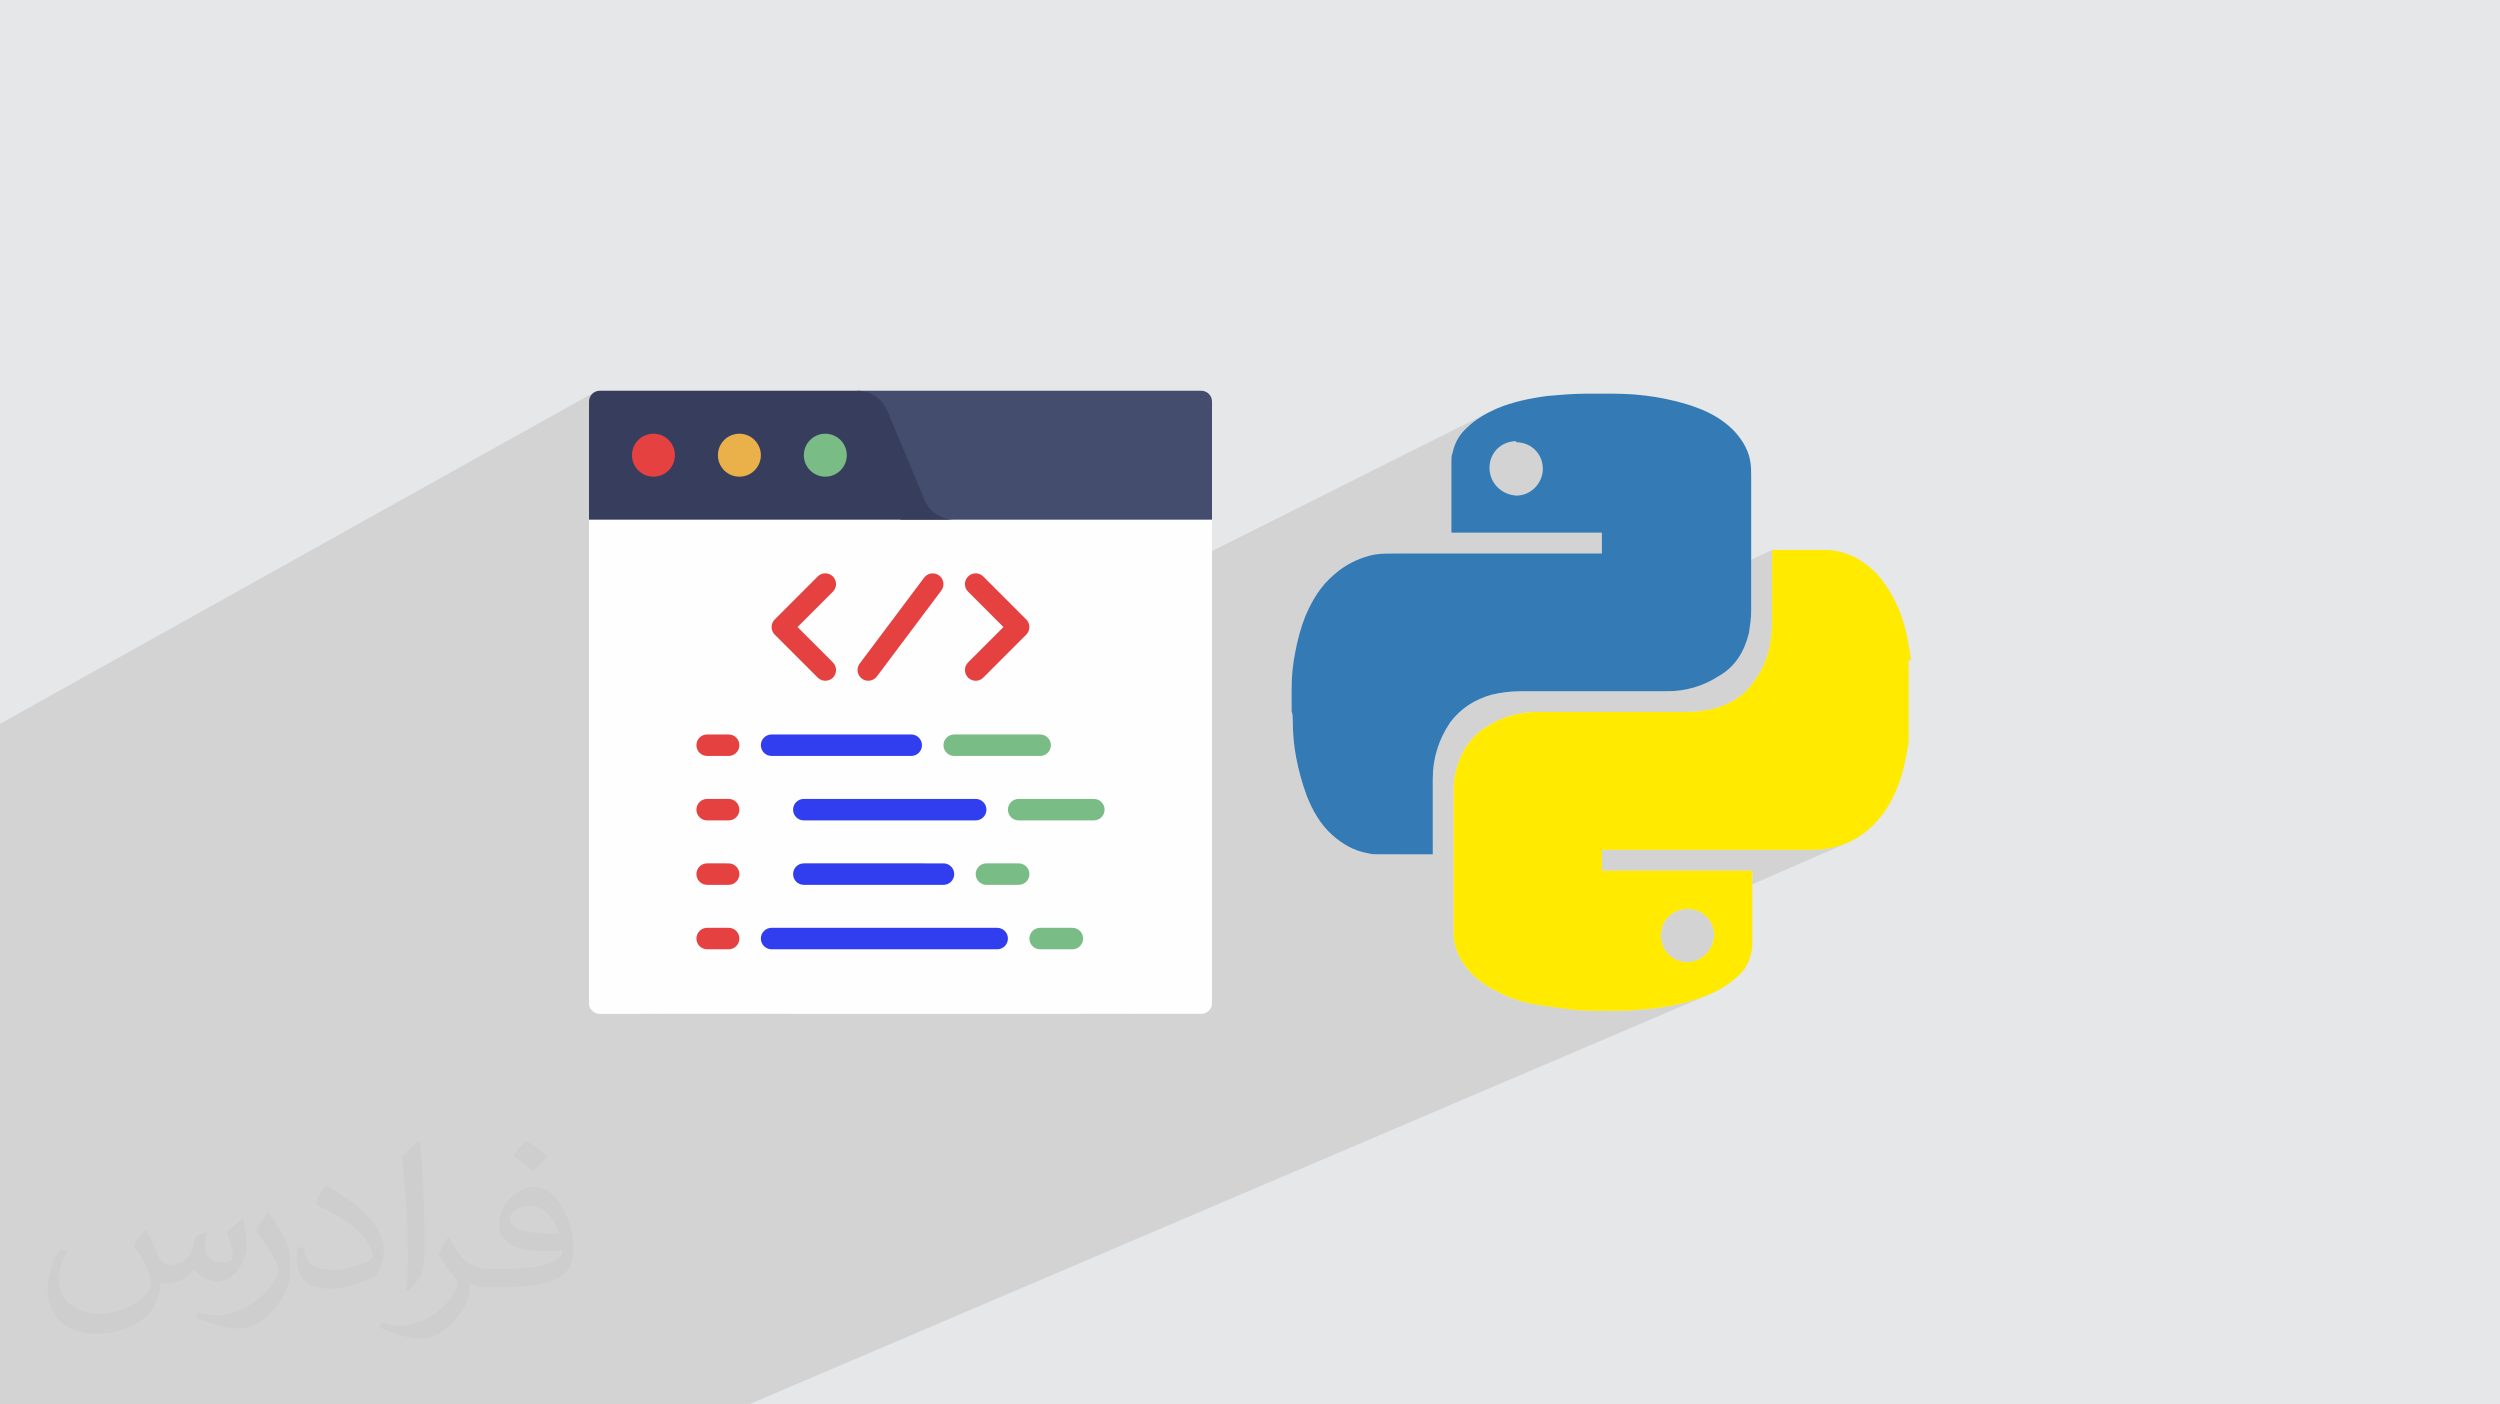
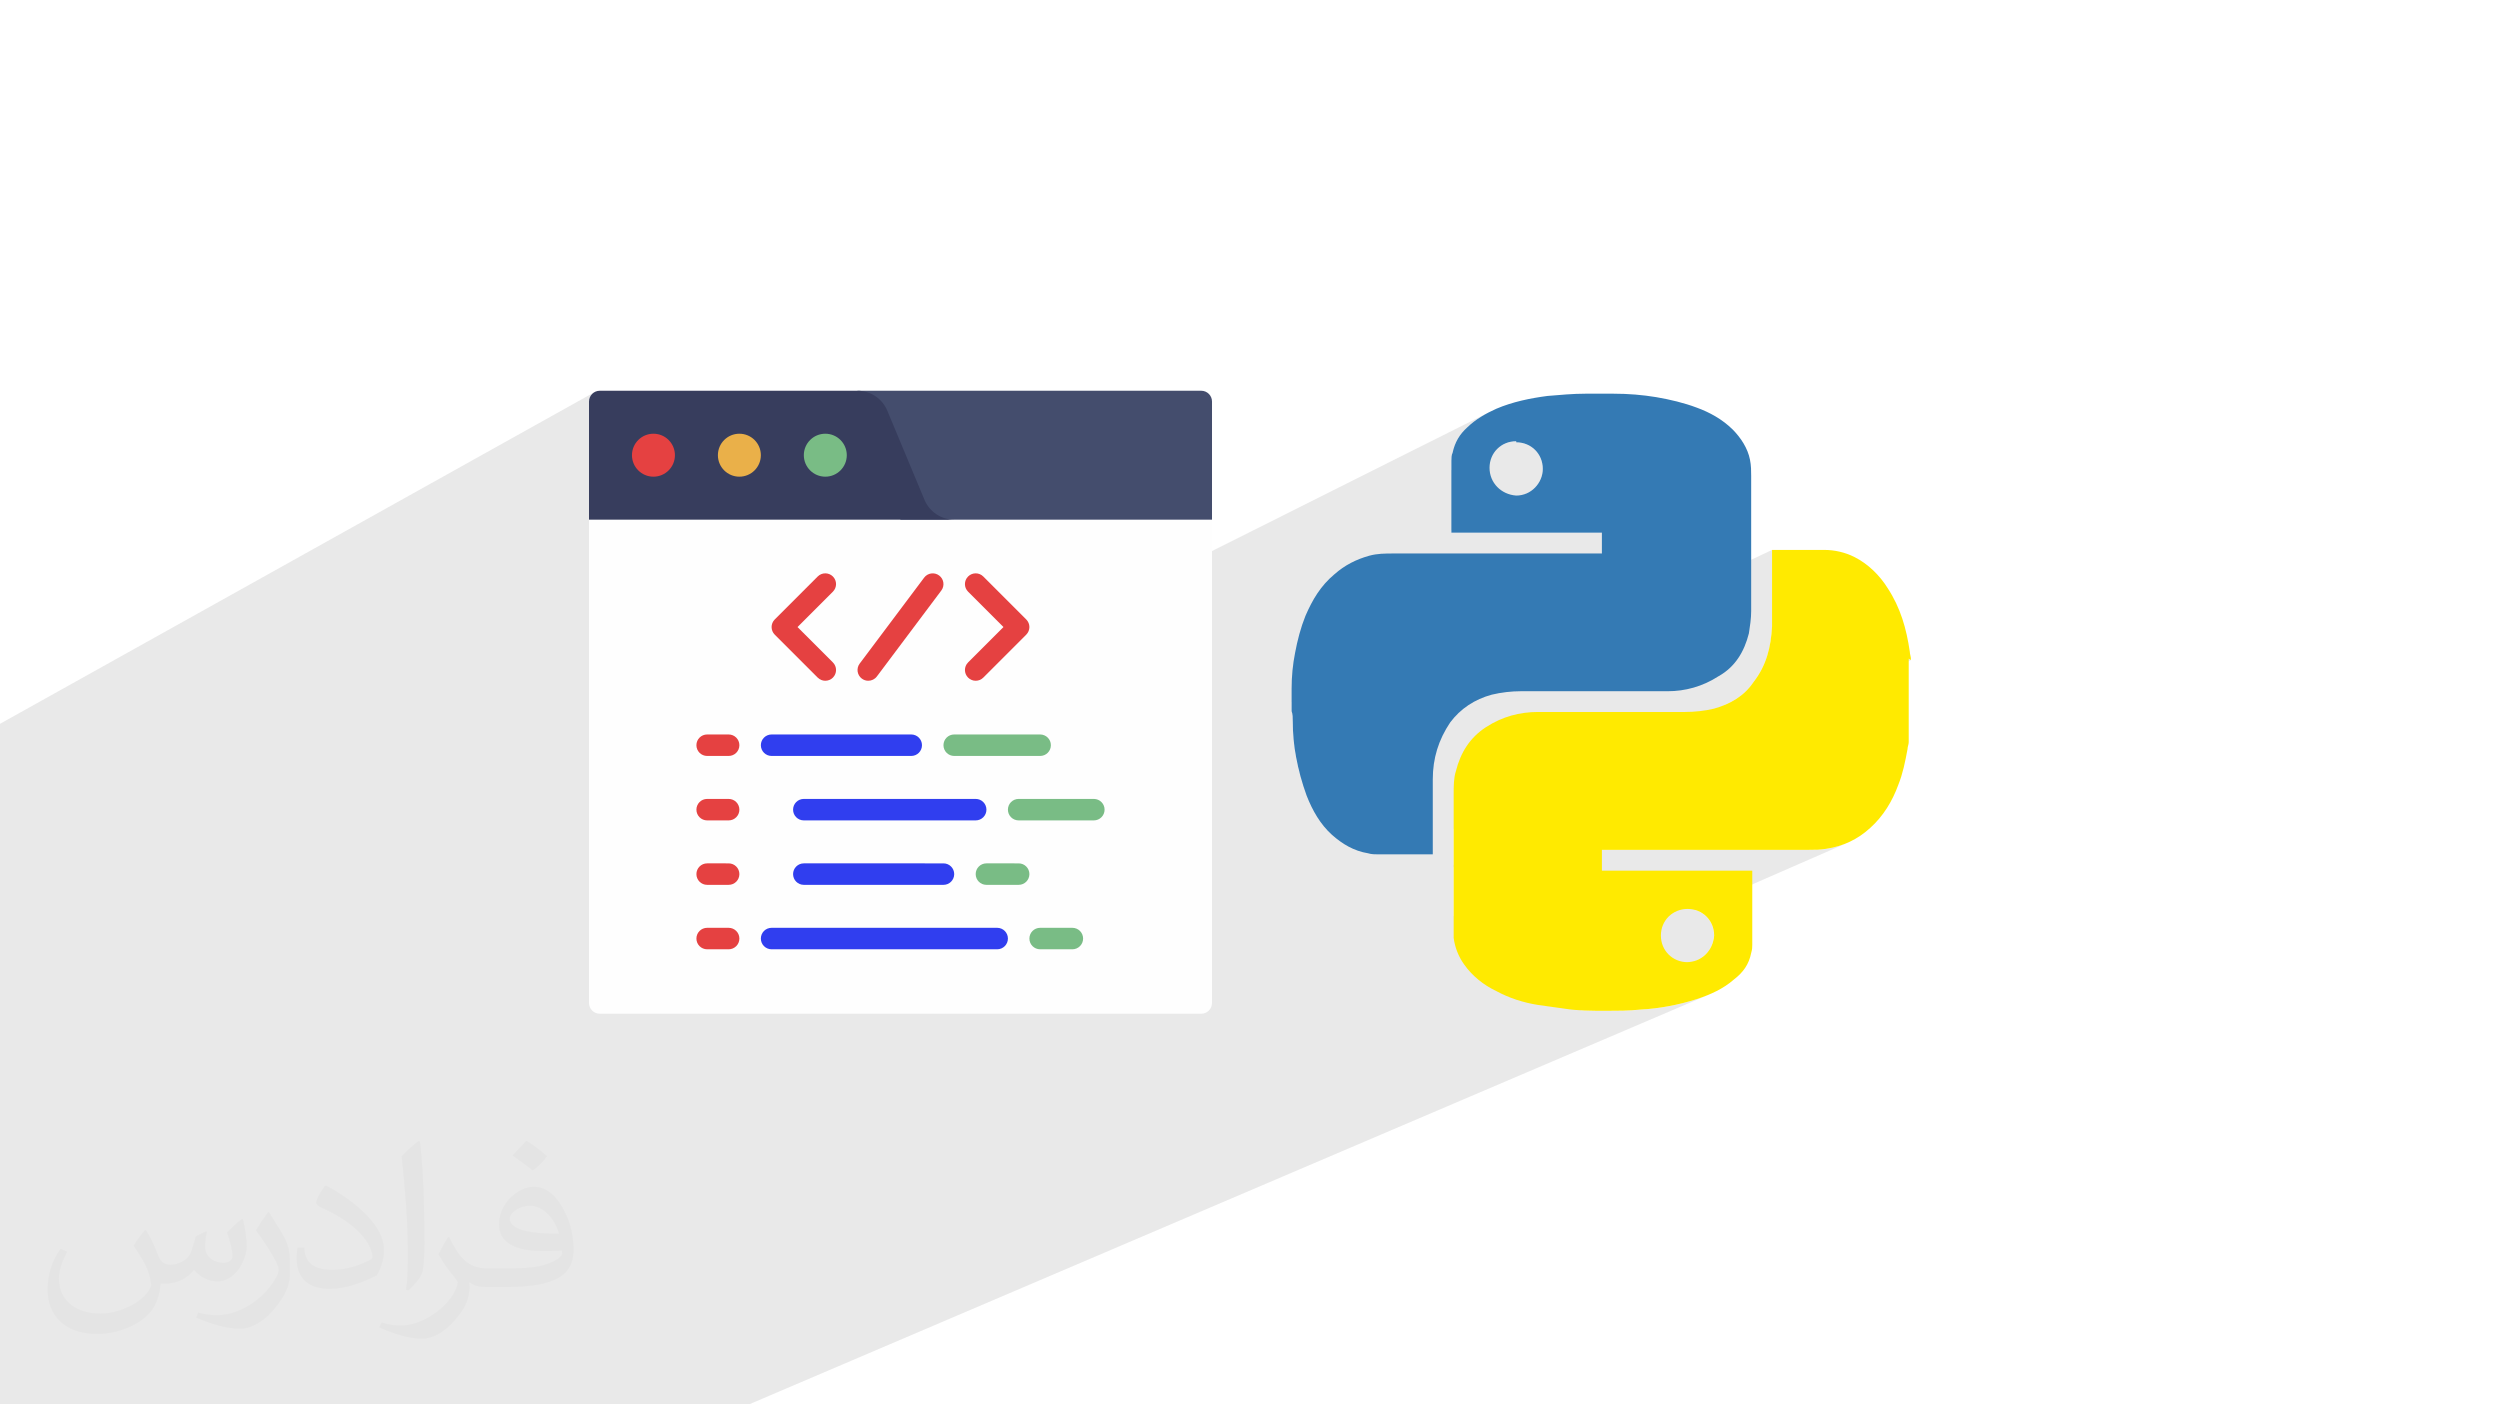
<svg xmlns="http://www.w3.org/2000/svg" xml:space="preserve" width="94.192mm" height="52.917mm" version="1.0" style="shape-rendering:geometricPrecision; text-rendering:geometricPrecision; image-rendering:optimizeQuality; fill-rule:evenodd; clip-rule:evenodd" viewBox="0 0 9404.92 5283.66">
  <defs>
    <style type="text/css">
   
    .fil3 {fill:#FEFEFE;fill-rule:nonzero}
    .fil9 {fill:#303EEF;fill-rule:nonzero}
    .fil10 {fill:#347AB4;fill-rule:nonzero}
    .fil5 {fill:#373D5D;fill-rule:nonzero}
    .fil4 {fill:#444D6D;fill-rule:nonzero}
    .fil8 {fill:#79BC85;fill-rule:nonzero}
    .fil6 {fill:#E54141;fill-rule:nonzero}
    .fil7 {fill:#EAB049;fill-rule:nonzero}
    .fil11 {fill:#FFEA00;fill-rule:nonzero}
    .fil2 {fill:#373435;fill-opacity:0.031}
    .fil1 {fill:#2B2A29;fill-opacity:0.102}
    .fil0 {fill:#E6E7E8}
   
  </style>
  </defs>
  <g id="Layer_x0020_1">
-     <polygon class="fil0" points="-0,0 9404.92,0 9404.92,5283.66 -0,5283.66 " />
    <polygon class="fil1" points="731.57,5283.66 667.38,5283.66 664.05,5283.66 626.36,5283.66 522.61,5283.66 487.5,5283.66 458.23,5283.66 378.55,5283.66 346.58,5283.66 334.42,5283.66 129.63,5283.66 122.78,5283.66 23.66,5283.66 -0,5283.66 -0,5282.23 -0,5250.39 -0,5245.95 -0,5217.87 -0,5210.59 -0,5155.94 -0,5035.46 -0,5003.44 -0,4999.9 -0,4972.26 -0,4936.69 -0,4929.03 -0,4907.44 -0,4901.29 -0,4845.68 -0,4818.98 -0,4716.07 -0,4678.21 -0,4671 -0,4670.76 -0,4628.02 -0,4618.8 -0,4617.54 -0,4494.38 -0,4491.01 -0,4480.97 -0,4458.18 -0,4451.01 -0,4427.64 -0,4370.22 -0,4357.22 -0,3157.48 -0,3157.46 -0,2744.8 -0,2722.98 2233.67,1476.9 2227.68,1481.85 2222.73,1487.84 2218.99,1494.7 2216.63,1502.27 2215.81,1510.38 2215.81,1954.86 2215.81,1954.88 2215.81,3247.13 5600.38,1551.51 5586.05,1559.25 5572.02,1567.54 5558.36,1576.4 5545.17,1585.91 5532.55,1596.08 5520.6,1606.98 5509.91,1617.23 5500.35,1627.86 5491.91,1638.91 5484.5,1650.48 5478.11,1662.64 5472.67,1675.45 5468.17,1689 5464.55,1703.35 5463.07,1706.76 5461.95,1710.46 5461.16,1714.38 5460.62,1718.41 5460.3,1722.42 5460.13,1726.34 5460.07,1730.03 5460.06,1733.41 5460.06,1734.9 5460.06,1736.08 5460.06,1737.04 5460.06,1737.87 5460.06,1738.67 5460.06,1739.56 5460.06,1740.6 5460.06,1741.94 5460.06,1757.54 5460.06,1769.05 5664.29,1667.62 5683.34,1661.91 5703.99,1659.94 5703.99,1663.97 5724.5,1665.95 5743.44,1671.64 5760.44,1680.7 5775.15,1692.76 5787.21,1707.47 5796.26,1724.47 5801.97,1743.4 5803.94,1763.92 5801.97,1783.3 5796.27,1801.74 5787.22,1818.75 5775.16,1833.8 5760.45,1846.4 5743.44,1856.03 5460.06,1994.91 5460.06,1995.2 5460.06,1996.55 5460.06,1997.62 5460.06,1998.5 5460.06,1999.31 5460.06,2000.15 5460.06,2001.1 5460.06,2002.27 5460.06,2003.77 5478,2003.77 5495.91,2003.77 5513.79,2003.77 5531.67,2003.77 5549.51,2003.77 5567.33,2003.77 5585.14,2003.77 5602.93,2003.77 5620.7,2003.77 5638.45,2003.77 5656.19,2003.77 5673.91,2003.77 5691.61,2003.77 5709.31,2003.77 5726.99,2003.77 5744.65,2003.77 5762.31,2003.77 5779.95,2003.77 5797.58,2003.77 5815.21,2003.77 5832.82,2003.77 5850.43,2003.77 5868.03,2003.77 5885.62,2003.77 5903.2,2003.77 5920.79,2003.77 5938.36,2003.77 5955.93,2003.77 5973.51,2003.77 5991.07,2003.77 6008.64,2003.77 6026.21,2003.77 6026.21,2013.51 6026.21,2023.27 6026.21,2033.03 6026.21,2042.81 6026.21,2052.61 6026.21,2062.44 6026.21,2072.29 6026.21,2082.19 4859,2641.96 4859,2649.14 4859,2658.89 4859,2668.64 4859,2674.83 4860.33,2679.21 4861.44,2684.09 4862.24,2688.98 4862.77,2693.88 4863.09,2698.8 4863.26,2703.77 4863.32,2708.75 4863.33,2713.77 4863.38,2721.98 4863.52,2730.28 4863.76,2738.64 4864.09,2747.09 4864.53,2755.58 4865.05,2764.12 4865.68,2772.67 4866.41,2781.24 4867.24,2789.82 4868.17,2798.37 4869.2,2806.9 4870.34,2815.39 4871.56,2823.82 4872.91,2832.2 4874.36,2840.5 4875.91,2848.7 4877.64,2857.68 4879.46,2866.66 4881.38,2875.64 4883.4,2884.6 4885.51,2893.57 4887.72,2902.54 4888.76,2906.57 6666.42,2068.78 6666.42,2070.27 6666.42,2071.43 6666.42,2072.39 6666.42,2073.25 6666.42,2074.11 6666.42,2075.07 6666.42,2076.25 6666.42,2077.73 6666.42,2094.86 6666.42,2112.09 6666.42,2129.42 6666.42,2146.83 6666.42,2164.3 6666.42,2181.83 6666.42,2199.39 6666.42,2216.96 6666.42,2234.56 6666.42,2252.13 6666.42,2269.68 6666.42,2287.2 6666.42,2304.65 6666.42,2322.04 6666.42,2339.35 6666.42,2356.55 6665.5,2371.07 6664.25,2385.4 6662.62,2399.52 6660.62,2413.45 6658.19,2427.18 6655.32,2440.71 6651.99,2454.05 6648.17,2467.19 6643.83,2480.15 6638.96,2492.91 6633.52,2505.48 6627.49,2517.85 6620.84,2530.03 6613.55,2542.02 6605.6,2553.82 6596.96,2565.44 6590.21,2575.01 6583.06,2584.09 6575.55,2592.68 6567.67,2600.79 6559.42,2608.44 6550.84,2615.65 6541.93,2622.41 6532.69,2628.75 6523.14,2634.69 6513.3,2640.22 6503.16,2645.38 6492.76,2650.16 5468.7,3118.27 5468.7,3128.33 5468.7,3144.02 5468.7,3159.72 5468.7,3175.42 5468.7,3191.13 5468.7,3206.85 5468.7,3222.56 5468.7,3238.28 5468.7,3253.72 7180.53,2478.01 7180.62,2478.01 7189.11,2482.96 5468.7,3262.14 5468.7,3269.7 5468.7,3285.42 5468.7,3301.12 5468.7,3316.83 5468.7,3332.52 5468.7,3348.21 5468.7,3363.9 5468.7,3379.56 5468.7,3395.22 5468.7,3410.87 5468.7,3426.5 5468.7,3442.12 5468.7,3446.57 6026.29,3197.05 6026.46,3197.05 6026.92,3197.05 6027.55,3197.05 6028.29,3197.05 6029.02,3197.05 6029.66,3197.05 6030.12,3197.05 6030.29,3197.05 6054.42,3197.05 6078.58,3197.05 6102.75,3197.05 6126.93,3197.05 6151.14,3197.05 6175.36,3197.05 6199.59,3197.05 6223.84,3197.05 6248.09,3197.05 6272.35,3197.05 6296.62,3197.05 6320.9,3197.05 6345.18,3197.05 6369.47,3197.05 6393.75,3197.05 6418.04,3197.05 6442.34,3197.05 6466.62,3197.05 6490.91,3197.05 6515.2,3197.05 6539.47,3197.05 6563.74,3197.05 6588.01,3197.05 6612.26,3197.05 6636.5,3197.05 6660.74,3197.05 6684.95,3197.05 6709.15,3197.05 6733.35,3197.05 6757.52,3197.05 6781.67,3197.05 6805.81,3197.05 6814.02,3197.04 6822.21,3196.99 6830.37,3196.84 6838.53,3196.55 6846.68,3196.07 6854.85,3195.35 6863.04,3194.35 6871.26,3193.03 6882.63,3191.14 6893.89,3188.85 6905.04,3186.17 6916.06,3183.07 6926.94,3179.59 6937.7,3175.68 6948.3,3171.38 6373.1,3422.55 6388.04,3427.04 6405.03,3436.1 6419.75,3448.16 6431.81,3462.86 6440.87,3479.86 6446.57,3498.8 6448.55,3519.32 6445.24,3539.98 6438.54,3559.02 6428.76,3576.1 6416.18,3590.86 6401.12,3602.96 6383.9,3612.03 5946.06,3800.81 5951.52,3801.12 5961.47,3801.56 5971.49,3801.91 5981.56,3802.18 5991.71,3802.37 6001.93,3802.5 6012.25,3802.57 6022.65,3802.61 6033.17,3802.63 6043.78,3802.63 6051.23,3802.63 6058.76,3802.62 6066.38,3802.6 6074.06,3802.56 6081.81,3802.49 6089.63,3802.39 6097.5,3802.25 6105.42,3802.07 6113.38,3801.83 6121.37,3801.53 6129.4,3801.18 6137.45,3800.75 6145.51,3800.23 6153.57,3799.63 6161.65,3798.94 6169.72,3798.15 6183.62,3797.28 6197.41,3796.19 6211.09,3794.88 6224.69,3793.36 6238.19,3791.62 6251.62,3789.67 6264.98,3787.51 6278.27,3785.14 6291.5,3782.55 6304.68,3779.76 6317.81,3776.76 6330.91,3773.56 6343.98,3770.15 6357.03,3766.54 6370.06,3762.72 6383.09,3758.71 6392.86,3755.38 6402.52,3751.95 6412.05,3748.4 6421.45,3744.7 6430.71,3740.87 2816.79,5283.66 2811.55,5283.66 2702.57,5283.66 2598.54,5283.66 2506.67,5283.66 2491.1,5283.66 2487.11,5283.66 2435.73,5283.66 2373.7,5283.66 2320.97,5283.66 2111.04,5283.66 2087.25,5283.66 2083.13,5283.66 2072.95,5283.66 2063.84,5283.66 2038.56,5283.66 1760.23,5283.66 1525.14,5283.66 1446.98,5283.66 1367.07,5283.66 1363.61,5283.66 1254.8,5283.66 1247.04,5283.66 1005.25,5283.66 989.16,5283.66 989.09,5283.66 844.95,5283.66 837.55,5283.66 " />
    <g id="_1776391254096">
      <path class="fil0" d="M3872.5 3813.68l687.01 -314.75 0 34.95 -612.13 279.81 -74.88 0zm1308.91 -599.68l208.68 -95.62 0 35.83 -130.81 59.79 -74.05 0 -3.82 0zm287.3 -131.63l881.97 -404.09c32,-0.75 66.58,-4.77 97.9,-12.42 15.36,-4.37 30.12,-9.56 44.18,-15.7l-1024.06 468.11 0 -35.91z" />
-       <path class="fil0" d="M2269.99 3813.67l2289.51 -1103.18 0 75.11 -2143.67 1028.07 -145.84 0zm2589.45 -1247.7l1004.01 -483.78 158.28 0c0,0 4.47,0 4.47,0l-1167.2 559.77 0 -41.59c0,-4.03 0,-4.03 0,-8.96 0,-8.62 0.16,-17.09 0.44,-25.45z" />
      <path class="fil0" d="M2215.81 3592.86l2343.7 -1147.98 0 265.61 -2289.51 1103.18 -13.78 0c-22.22,0 -40.41,-18.18 -40.41,-40.41l0 -180.4zm2723.87 -1334.2l360.28 -176.47 563.5 0 -1004.01 483.78c1.32,-38.15 5.58,-73.83 12.53,-109.49 8.97,-47.96 21.53,-95.94 39.03,-139.42 8.88,-20.46 18.2,-39.91 28.67,-58.39z" />
      <polygon class="fil0" points="2215.81,3633.65 4559.51,2488.76 4559.51,2607.99 2215.81,3744.5 " />
      <path class="fil0" d="M2233.67 1476.9l-5.99 4.94c1.84,-1.83 3.84,-3.48 5.99,-4.94zm-5.99 4.94l-4.94 5.99c1.46,-2.16 3.12,-4.16 4.94,-5.99zm-4.94 5.99l-3.74 6.86c1.03,-2.42 2.29,-4.71 3.74,-6.86zm-3.74 6.86l-2.36 7.57c0.54,-2.63 1.33,-5.16 2.36,-7.57zm-2.36 7.57l-0.83 8.12c0,-2.79 0.29,-5.5 0.83,-8.12z" />
      <polygon class="fil0" points="2318.41,3813.67 4559.51,2735.5 4559.51,2744.38 2335.62,3813.67 " />
      <path class="fil0" d="M2335.62 3813.67l2223.88 -1069.29 0 77.33 -2073.06 991.96 -150.82 0zm2523.38 -1213.29l0 1.22 0 1.22 0 1.23 0 1.22 0 1.22 0 1.22 0 1.23 0 1.22 0 1.22 0 1.22 0 1.22 0 1.22 0 1.22 0 1.23 0 1.22 0 1.22 0 1.22 0 1.22 0 1.22 0 1.22 0 1.22 0 1.22 0 1.23 0 1.22 0 1.22 0 1.22 0 1.22 0 1.22 0 1.22 0 1.22 0 1.22 0 1.22 0 1.22 0 1.22 0 1.22 0 1.22 0 1.22 0 1.22 0 1.22 0 1.22 0 1.23 0 1.22 0 1.22 0 1.22 0 1.22 0 1.22 0 1.22 0 1.22 0 1.22 0 1.22 0 1.22 0 1.22 0 1.22 0 1.22 0 1.22 0 1.22 0 1.22 0 1.22 0 1.23 0 1.22 0 1.22 0 0.04 -0.15 -0.44 0 4.01 0 0.05 0.15 -0.01 0 -1.22 0 -1.22 0 -1.18" />
      <path class="fil0" d="M2215.81 3744.5l2343.7 -1136.51 0 127.51 -2241.1 1078.17 -62.2 0c-22.22,0 -40.41,-18.18 -40.41,-40.41l0 -28.76z" />
      <path class="fil0" d="M2215.81 3585.1l2343.7 -1148.57 0 8.35 -2343.7 1147.98 0 -7.76zm2730.82 -1338.28l335.94 -164.63 17.39 0 -360.28 176.47c2.27,-3.99 4.57,-7.94 6.95,-11.84z" />
      <path class="fil0" d="M2215.81 3380.41l2343.7 -1164.07 0 11.64 -2343.7 1163.25 0 -10.82zm3244.26 -1611.36l191.61 -95.17c-11.51,6.78 -21.42,15.8 -29.2,26.51l-162.41 80.61 0 -11.95z" />
      <path class="fil0" d="M2215.81 3528.88l2343.7 -1152.83 0 60.21 -2343.7 1148.59 0 -55.97zm2848.14 -1400.97l52.61 -25.87c11.14,-4.3 22.55,-8.06 34.22,-11.32 30.48,-8.53 60.52,-8.53 91.46,-8.53l39.74 0 -335.1 164.22c19.31,-31.66 42.59,-60.35 73.49,-86.21 13.96,-12.35 28.48,-23.04 43.58,-32.29zm396.12 -194.84l184.37 -90.69c16.49,12.46 36.95,20.36 59.56,21.97 14.13,0 27.43,-3 39.45,-8.32l-283.38 138.88 0 -61.84z" />
      <path class="fil0" d="M3520.38 3813.68l1039.13 -481.28 0 166.53 -687.01 314.75 -352.12 0zm1478.35 -684.71l391.36 -181.27 0 170.68 -208.68 95.62c-11.43,-0.04 -23.42,-0.41 -34.73,-4.02 -52.9,-8.5 -96.4,-34.48 -135.83,-69.45 -4.16,-3.73 -8.2,-7.59 -12.11,-11.55zm476.23 -220.58l496.55 -229.98 368.13 0c3.63,0 7.32,-0.04 11.03,-0.13l-881.97 404.09 0 -94.68c0,-27.14 -0.01,-55 6.26,-79.3zm665.2 -308.09l434.58 -201.29c-18.66,61.97 -52.35,112.65 -108.85,144.38 -60.95,39.45 -126.4,56.9 -191.86,56.9l-133.88 0z" />
      <path class="fil0" d="M2215.81 3773.26l0.83 8.12c-0.55,-2.63 -0.83,-5.34 -0.83,-8.12zm0.83 8.12l2.36 7.57c-1.03,-2.42 -1.82,-4.94 -2.36,-7.57zm2.36 7.57l3.74 6.87c-1.46,-2.15 -2.72,-4.45 -3.74,-6.87zm3.74 6.87l4.94 5.98c-1.83,-1.84 -3.48,-3.83 -4.94,-5.98zm4.94 5.98l5.99 4.94c-2.16,-1.46 -4.15,-3.12 -5.99,-4.94zm5.99 4.94l6.86 3.74c-2.42,-1.03 -4.71,-2.29 -6.86,-3.74zm6.86 3.74l7.57 2.36c-2.63,-0.54 -5.15,-1.33 -7.57,-2.36zm7.57 2.36l8.12 0.83c-2.78,0 -5.49,-0.29 -8.12,-0.83z" />
      <path class="fil0" d="M2215.81 3394.86l2343.7 -1162.98 0 144.16 -2343.7 1152.83 0 -134.02zm3244.26 -1609.84l158.39 -78.6c-9.47,15.33 -14.87,33.6 -14.87,53.48 0,34.08 15.82,63.55 40.85,82.49l-184.37 90.69 0 -148.06zm-343.51 317.02l-52.61 25.87c16.82,-10.3 34.36,-18.83 52.61,-25.87z" />
      <polygon class="fil0" points="2215.81,3348.15 4559.51,2181.64 4559.51,2189.94 2215.81,3355.88 " />
      <path class="fil0" d="M2215.81 3322.97l2343.7 -1168.42 0 27.09 -2343.7 1166.51 0 -25.18zm3248.74 -1619.62l-1.48 3.4c0.43,-1.2 0.92,-2.34 1.48,-3.4zm-1.48 3.4l-1.12 3.7c0.31,-1.28 0.69,-2.52 1.12,-3.7zm-1.12 3.7l-0.79 3.92c0.22,-1.33 0.47,-2.65 0.79,-3.92zm-0.79 3.92l-0.54 4.02c0.14,-1.35 0.32,-2.7 0.54,-4.02zm-0.54 4.02l-0.32 4.01c0.08,-1.33 0.18,-2.67 0.32,-4.01z" />
      <path class="fil0" d="M2215.81 3261.14l2343.7 -1173.1 0 66.51 -2343.7 1168.42 0 -61.83zm3304.8 -1654.17l-10.69 10.25c3.37,-3.47 6.94,-6.89 10.69,-10.25zm-10.69 10.25l-9.56 10.62c3.01,-3.61 6.18,-7.15 9.56,-10.62zm-9.56 10.62l-8.45 11.05c2.65,-3.77 5.45,-7.45 8.45,-11.05zm-8.45 11.05l-7.41 11.57c2.3,-3.95 4.77,-7.81 7.41,-11.57zm-7.41 11.57l-6.39 12.16c1.97,-4.15 4.09,-8.22 6.39,-12.16zm-6.39 12.16l-5.43 12.81c1.66,-4.38 3.46,-8.66 5.43,-12.81zm-5.43 12.81l-4.5 13.55c1.35,-4.64 2.86,-9.17 4.5,-13.55zm-4.5 13.55l-3.62 14.35c1.07,-4.93 2.27,-9.7 3.62,-14.35z" />
      <path class="fil0" d="M2215.81 3247.13l2343.7 -1174.16 0 15.07 -2343.7 1173.1 0 -14.01zm3384.58 -1695.62l-14.33 7.74c4.72,-2.67 9.52,-5.24 14.33,-7.74zm-14.33 7.74l-14.03 8.29c4.62,-2.87 9.3,-5.62 14.03,-8.29zm-14.03 8.29l-13.67 8.87c4.47,-3.06 9.05,-6.01 13.67,-8.87zm-13.67 8.87l-13.18 9.51c4.3,-3.28 8.7,-6.45 13.18,-9.51zm-13.18 9.51l-12.62 10.17c4.1,-3.5 8.32,-6.9 12.62,-10.17zm-12.62 10.17l-11.95 10.89c3.86,-3.76 7.85,-7.39 11.95,-10.89z" />
      <path class="fil0" d="M2215.81 3391.24l2343.7 -1163.25 0 3.89 -2343.7 1162.98 0 -3.62zm3244.26 -1610.23l162.41 -80.61c-1.42,1.96 -2.75,3.95 -4.02,6.02l-158.39 78.6 0 -4.01z" />
      <path class="fil0" d="M2981.07 3813.68l1578.44 -743.5 0 262.22 -1039.13 481.28 -539.31 0zm1909.66 -899.52l1697.14 -799.42 0 184.79c0,26.47 -4.48,56.93 -8.56,82.92 -1.41,5.6 -2.94,11.12 -4.56,16.55l-434.58 201.29 -419.28 0c-34.51,0 -73.94,4.49 -108.89,12.98 -64.55,17.51 -117.45,52.5 -156.45,104.47 -43.93,65.42 -65.46,134.93 -65.46,213.8l0 16.16 -391.36 181.27c-37.03,-37.52 -63.5,-85.31 -83.38,-136.38 -9.52,-26.33 -17.69,-52.39 -24.62,-78.42zm1080.78 -235.75l-496.55 229.98c0.67,-2.6 1.42,-5.15 2.24,-7.66 17.5,-69.44 52.48,-125.97 113.43,-165.4 60.99,-39.47 126.4,-56.92 195.87,-56.92l185.01 0z" />
      <path class="fil0" d="M3057.45 3813.68l1502.06 -705.83 0 36.9 -1426.9 668.93 -75.16 0zm1842.89 -865.99l615.18 -289.07c-22.6,16.34 -42.66,36.06 -59.97,59.13 -2.23,3.32 -4.39,6.65 -6.51,9.99l-538.14 252.27c-3.74,-10.8 -7.27,-21.58 -10.56,-32.32z" />
      <path class="fil0" d="M3047 3813.68l1512.51 -710.97 0 5.14 -1502.06 705.83 -10.45 0zm1851.97 -870.53l657.23 -308.94c-14.34,7.05 -27.91,15.19 -40.67,24.41l-615.18 289.07 -1.38 -4.54z" />
      <path class="fil0" d="M3644.2 3813.68l915.3 -422.31 0 33.81 -843.89 388.5 -71.41 0zm1400.62 -646.23l345.27 -159.3 0 34.65 -313.05 144.12c-11.12,-5.71 -21.85,-12.25 -32.22,-19.47zm423.92 -195.59l636.01 -293.45 76.84 0 -712.89 328.2 0 -18.92c0,-5.26 -0.01,-10.55 0.04,-15.84zm805.3 -371.56l12.27 -0.21c-4.09,0.14 -8.18,0.21 -12.27,0.21zm12.27 -0.21l12.27 -0.62c-4.09,0.28 -8.18,0.48 -12.27,0.62zm12.27 -0.62l12.25 -1.04c-4.08,0.42 -8.17,0.76 -12.25,1.04zm12.25 -1.04l12.23 -1.48c-4.07,0.57 -8.15,1.06 -12.23,1.48zm12.23 -1.48l12.2 -1.91c-4.06,0.71 -8.13,1.35 -12.2,1.91zm12.2 -1.91l12.17 -2.35c-4.05,0.86 -8.11,1.64 -12.17,2.35zm12.17 -2.35l12.13 -2.81c-4.03,1.01 -8.08,1.95 -12.13,2.81zm12.13 -2.81l12.09 -3.26c-4.02,1.16 -8.06,2.25 -12.09,3.26zm12.09 -3.26l12.03 -3.71c-4,1.32 -8.01,2.56 -12.03,3.71zm12.03 -3.71l11.97 -4.19c-3.98,1.48 -7.97,2.88 -11.97,4.19zm11.97 -4.19l11.91 -4.65c-3.96,1.64 -7.93,3.18 -11.91,4.65zm11.91 -4.65l11.83 -5.15c-3.92,1.8 -7.88,3.51 -11.83,5.15z" />
      <path class="fil0" d="M4233.08 3813.69l326.43 -147.93 0 8.16 -308.59 139.77 -17.83 0zm1235.62 -559.92l1711.83 -775.72 0 8.8 -1711.83 775.3 0 -8.38z" />
      <path class="fil0" d="M4233 3813.69l326.51 -147.96 0 0.03 -326.43 147.93 -0.08 0zm1235.7 -559.96l1711.83 -775.72 0 0.04 -1711.83 775.72 0 -0.04z" />
      <path class="fil0" d="M3132.61 3813.68l1426.9 -668.93 0 246.62 -915.3 422.31 -511.6 0zm1778.3 -833.67l538.14 -252.27c-39.54,62.51 -58.95,128.93 -58.95,203.8l0 76.6 -345.27 159.3c-11.72,-8.16 -23.01,-17.19 -33.98,-26.93 -43.47,-39 -73.51,-91.46 -95.5,-147.94 -1.52,-4.19 -3,-8.39 -4.44,-12.57zm1193.84 -301.6l-636.01 293.45c0.21,-24.88 1.45,-49.67 8.46,-71.12 17.5,-69.44 52.48,-125.97 113.43,-165.4 60.99,-39.47 126.4,-56.92 195.87,-56.92l318.25 0z" />
      <path class="fil0" d="M3279.76 3813.68l1279.74 -597.19 0 109.45 -1052.61 487.73 -227.14 0zm1656.89 -773.18l469.09 -218.9c-10.46,34.81 -15.66,71.25 -15.66,109.94l0 9.55 -395.71 183.36c-23.15,-24.5 -42.05,-53.11 -57.72,-83.95zm653.97 -305.17l-11.12 7.59c3.6,-2.6 7.32,-5.12 11.12,-7.59zm-11.12 7.59l-10.53 7.99c3.41,-2.73 6.93,-5.39 10.53,-7.99zm-10.53 7.99l-9.94 8.38c3.22,-2.86 6.53,-5.65 9.94,-8.38zm-9.94 8.38l-9.38 8.76c3.04,-2.98 6.16,-5.9 9.38,-8.76zm-9.38 8.76l-8.81 9.14c2.85,-3.11 5.78,-6.15 8.81,-9.14zm-8.81 9.14l-8.28 9.51c2.67,-3.23 5.43,-6.4 8.28,-9.51zm-8.28 9.51l-7.73 9.87c2.5,-3.34 5.06,-6.64 7.73,-9.87zm-7.73 9.87l-7.22 10.22c2.32,-3.46 4.73,-6.87 7.22,-10.22zm-7.22 10.22l-6.7 10.58c2.15,-3.58 4.38,-7.12 6.7,-10.58zm-6.7 10.58l-6.21 10.92c1.99,-3.69 4.05,-7.34 6.21,-10.92zm-6.21 10.92l-5.72 11.26c1.83,-3.8 3.73,-7.57 5.72,-11.26zm-5.72 11.26l-5.25 11.59c1.68,-3.92 3.42,-7.78 5.25,-11.59zm-5.25 11.59l-4.79 11.92c1.53,-4.02 3.13,-8.01 4.79,-11.92zm-4.79 11.92l-4.34 12.24c1.38,-4.13 2.83,-8.22 4.34,-12.24zm-4.34 12.24l-3.91 12.56c1.23,-4.24 2.55,-8.43 3.91,-12.56zm-3.91 12.56l-3.48 12.87c1.1,-4.34 2.25,-8.63 3.48,-12.87z" />
      <path class="fil0" d="M2964.03 3813.68l1595.47 -751.93 0 8.43 -1578.44 743.5 -17.03 0zm1924.72 -907.1l1699.12 -800.78 0 8.94 -1697.14 799.42 -1.98 -7.58z" />
      <polygon class="fil0" points="2559.33,3813.67 4559.51,2858.81 4559.51,2998.42 2836.63,3813.68 " />
      <path class="fil0" d="M2478.43 3813.67l2081.08 -996.05 0 41.2 -2000.18 954.85 -80.9 0zm2380.43 -1139.33l0.15 0.49 0 3.56 -0.15 0.01 0 -0.05 0 -4.01z" />
      <path class="fil0" d="M3506.9 3813.68l1052.61 -487.73 0 80.82 -882.82 406.91 -169.78 0zm1487.48 -689.23l395.71 -183.36 0 82.83 -331.28 152.7c-16.8,-10.35 -32.69,-22.56 -47.97,-36.11 -5.72,-5.13 -11.19,-10.49 -16.47,-16.07zm482.82 -223.72l-2.81 9.96c0.82,-3.38 1.75,-6.72 2.81,-9.96zm-2.81 9.96l-2.11 10.36c0.6,-3.51 1.3,-6.97 2.11,-10.36zm-2.11 10.36l-1.51 10.69c0.41,-3.61 0.91,-7.18 1.51,-10.69zm-1.51 10.69l-1.02 10.94c0.27,-3.68 0.6,-7.34 1.02,-10.94zm-1.02 10.94l-0.61 11.13c0.15,-3.73 0.35,-7.45 0.61,-11.13zm-0.61 11.13l-0.32 11.25c0.07,-3.76 0.17,-7.52 0.32,-11.25z" />
      <path class="fil0" d="M2215.81 3355.88l2343.7 -1165.93 0 246.59 -2343.7 1148.57 0 -229.22zm3066.76 -1273.69l-335.94 164.63c19.36,-31.82 42.71,-60.65 73.74,-86.62 39,-34.5 82.46,-56.05 130.41,-69.48 30.48,-8.53 60.52,-8.53 91.46,-8.53l40.33 0z" />
      <path class="fil0" d="M2215.81 3538.81l2343.7 -1152.08 0 102.03 -2343.7 1144.89 0 -94.84zm2804.55 -1378.61l-9.59 8.33c3.12,-2.81 6.31,-5.58 9.59,-8.33zm-9.59 8.33l-9.09 8.52c2.96,-2.88 5.97,-5.71 9.09,-8.52zm-9.09 8.52l-8.64 8.71c2.8,-2.94 5.68,-5.83 8.64,-8.71zm-8.64 8.71l-8.19 8.91c2.67,-3.01 5.38,-5.97 8.19,-8.91zm-8.19 8.91l-7.79 9.1c2.53,-3.07 5.13,-6.1 7.79,-9.1zm-7.79 9.1l-7.4 9.3c2.41,-3.14 4.87,-6.23 7.4,-9.3zm-7.4 9.3l-7.04 9.5c2.29,-3.21 4.63,-6.36 7.04,-9.5zm-7.04 9.5l-6.71 9.7c2.19,-3.26 4.42,-6.5 6.71,-9.7zm-6.71 9.7l-6.41 9.89c2.09,-3.33 4.22,-6.62 6.41,-9.89zm-6.41 9.89l-6.13 10.09c2,-3.39 4.04,-6.77 6.13,-10.09zm-6.13 10.09l-5.87 10.29c1.92,-3.46 3.87,-6.9 5.87,-10.29zm-5.87 10.29l-5.65 10.49c1.85,-3.53 3.73,-7.03 5.65,-10.49zm-5.65 10.49l-5.45 10.7c1.78,-3.6 3.6,-7.17 5.45,-10.7zm-5.45 10.7l-5.27 10.9c1.73,-3.67 3.48,-7.31 5.27,-10.9zm-5.27 10.9l-5.13 11.11c1.69,-3.74 3.4,-7.45 5.13,-11.11zm-5.13 11.11l-5 11.32c1.66,-3.81 3.31,-7.59 5,-11.32z" />
      <path class="fil0" d="M2215.81 3527.52l2343.7 -1152.93 0 12.15 -2343.7 1152.08 0 -11.29zm2871.75 -1412.69l2.86 -1.41 -8.21 4.14 5.35 -2.74zm-5.35 2.74l-8.1 4.38c2.69,-1.51 5.38,-2.97 8.1,-4.38zm-8.1 4.38l-7.99 4.65c2.65,-1.59 5.31,-3.15 7.99,-4.65zm-7.99 4.65l-7.89 4.9c2.62,-1.69 5.24,-3.31 7.89,-4.9zm-7.89 4.9l-7.79 5.17c2.59,-1.77 5.17,-3.49 7.79,-5.17zm-7.79 5.17l-7.68 5.45c2.55,-1.87 5.1,-3.68 7.68,-5.45zm-7.68 5.45l-7.57 5.73c2.51,-1.96 5.03,-3.86 7.57,-5.73zm-7.57 5.73l-7.47 6.02c2.48,-2.06 4.96,-4.06 7.47,-6.02zm-7.47 6.02l-7.37 6.32c2.45,-2.16 4.9,-4.26 7.37,-6.32z" />
      <path class="fil0" d="M5636.83 3732.48l633.69 -276.93c-4.17,5.1 -7.84,10.66 -10.93,16.57l-610.38 266.54c-4.15,-1.99 -8.29,-4.06 -12.38,-6.18zm716.25 -313.01l238.91 -104.4 0 11.9 -218.4 95.37c-6.57,-1.61 -13.43,-2.58 -20.51,-2.87zm518.19 -226.45l11.37 -1.89c-3.77,0.7 -7.56,1.33 -11.37,1.89zm11.37 -1.89l11.26 -2.29c-3.73,0.83 -7.49,1.59 -11.26,2.29zm11.26 -2.29l11.14 -2.69c-3.69,0.96 -7.41,1.86 -11.14,2.69zm11.14 -2.69l11.02 -3.1c-3.65,1.1 -7.33,2.14 -11.02,3.1zm11.02 -3.1l10.88 -3.48c-3.6,1.24 -7.23,2.39 -10.88,3.48zm10.88 -3.48l10.75 -3.9c-3.56,1.37 -7.15,2.68 -10.75,3.9zm10.75 -3.9l10.6 -4.3c-3.5,1.5 -7.04,2.94 -10.6,4.3z" />
      <path class="fil0" d="M5611.87 3719.63l980.11 -428.99 0 24.43 -238.91 104.4c-1.49,-0.06 -2.97,-0.1 -4.47,-0.1 -31.93,0 -59.85,13.89 -78.08,36.18l-633.69 276.93 -7.22 -3.82c-5.98,-2.82 -11.9,-5.83 -17.73,-9.03zm1226.65 -523.08l8.16 -0.48c-2.73,0.2 -5.44,0.35 -8.16,0.48zm8.16 -0.48l8.17 -0.72c-2.73,0.29 -5.45,0.52 -8.17,0.72zm8.17 -0.72l8.19 -1c-2.73,0.38 -5.46,0.71 -8.19,1zm8.19 -1l8.22 -1.33c-2.75,0.5 -5.48,0.94 -8.22,1.33z" />
      <path class="fil0" d="M5468.7 3448.34l557.59 -249.5 0 76.64c186.92,0 374.71,0 565.69,0 0,4.02 0,4.02 0,8.96l0 6.2 -980.11 428.99c-40.55,-22.23 -77.09,-53.39 -103.74,-91.39 -21.95,-30.46 -35,-65.45 -39.43,-99.95 0,-13.44 0,-26.46 0,-39.43l0 -40.52z" />
      <polygon class="fil0" points="5468.7,3446.57 6026.29,3197.05 6026.29,3198.84 5468.7,3448.34 " />
      <path class="fil0" d="M6412.05 3748.4l9.4 -3.69c-3.11,1.25 -6.24,2.49 -9.4,3.69z" />
      <path class="fil0" d="M6169.72 3798.15l13.9 -0.87c-4.61,0.32 -9.25,0.62 -13.9,0.87zm13.9 -0.87l13.79 -1.09c-4.58,0.4 -9.18,0.76 -13.79,1.09zm13.79 -1.09l13.68 -1.31c-4.55,0.47 -9.1,0.91 -13.68,1.31zm13.68 -1.31l13.6 -1.53c-4.51,0.54 -9.06,1.06 -13.6,1.53zm13.6 -1.53l13.5 -1.74c-4.49,0.62 -8.99,1.2 -13.5,1.74zm13.5 -1.74l13.43 -1.95c-4.46,0.68 -8.94,1.33 -13.43,1.95zm13.43 -1.95l13.36 -2.17c-4.44,0.76 -8.9,1.48 -13.36,2.17zm13.36 -2.17l13.29 -2.37c-4.42,0.83 -8.85,1.61 -13.29,2.37zm13.29 -2.37l13.23 -2.59c-4.4,0.89 -8.81,1.76 -13.23,2.59zm13.23 -2.59l13.18 -2.8c-4.38,0.97 -8.78,1.9 -13.18,2.8zm13.18 -2.8l13.13 -3c-4.37,1.04 -8.75,2.03 -13.13,3zm13.13 -3l13.1 -3.21c-4.36,1.11 -8.73,2.18 -13.1,3.21zm13.1 -3.21l13.07 -3.4c-4.35,1.17 -8.71,2.31 -13.07,3.4zm13.07 -3.4l13.05 -3.61c-4.34,1.24 -8.7,2.45 -13.05,3.61zm13.05 -3.61l13.03 -3.81c-4.34,1.31 -8.68,2.58 -13.03,3.81zm13.03 -3.81l13.03 -4.01c-4.33,1.37 -8.69,2.71 -13.03,4.01z" />
      <path class="fil0" d="M5830.63 3786.87l448.48 -194.19c17.89,16.88 42.22,27.03 69.48,27.03l-4.47 0c14.23,0 27.63,-2.72 39.77,-7.68l-437.87 188.78c-21.27,-1.23 -42.22,-3.29 -63.16,-6.73l-52.23 -7.22zm585.59 -196.06l-0.05 0.06 -0.07 0.05 0.12 -0.11z" />
      <path class="fil0" d="M5634.73 3731.38l638.6 -279.11c-15.72,17.55 -25.13,40.9 -25.13,67.05 0,29.44 11.76,55.27 30.91,73.36l-448.48 194.19c-14.98,-2.07 -29.48,-4.1 -44.17,-6.25 -54.48,-8.62 -105.16,-24.79 -151.73,-49.24z" />
      <path class="fil0" d="M5624.77 3726.33l680.13 -297.45c-12.12,5.64 -22.82,13.63 -31.57,23.39l-638.6 279.11 -5.12 -2.73 -4.83 -2.33z" />
      <path class="fil0" d="M5508.13 3628.24l5.86 8.05c-2,-2.65 -3.95,-5.33 -5.86,-8.05zm5.86 8.05l6.16 7.83c-2.11,-2.58 -4.15,-5.18 -6.16,-7.83zm6.16 7.83l6.43 7.61c-2.19,-2.5 -4.33,-5.03 -6.43,-7.61zm6.43 7.61l6.7 7.39c-2.28,-2.43 -4.51,-4.89 -6.7,-7.39zm6.7 7.39l6.95 7.16c-2.36,-2.35 -4.67,-4.73 -6.95,-7.16zm6.95 7.16l7.19 6.93c-2.44,-2.28 -4.83,-4.58 -7.19,-6.93zm7.19 6.93l7.42 6.69c-2.51,-2.2 -4.98,-4.42 -7.42,-6.69zm7.42 6.69l7.63 6.45c-2.58,-2.11 -5.12,-4.26 -7.63,-6.45zm7.63 6.45l7.83 6.2c-2.64,-2.03 -5.25,-4.09 -7.83,-6.2zm7.83 6.2l8.02 5.95c-2.7,-1.95 -5.37,-3.92 -8.02,-5.95zm8.02 5.95l8.19 5.69c-2.76,-1.86 -5.48,-3.75 -8.19,-5.69zm8.19 5.69l8.35 5.43c-2.82,-1.77 -5.59,-3.57 -8.35,-5.43zm8.35 5.43l8.51 5.17c-2.87,-1.68 -5.69,-3.4 -8.51,-5.17zm8.51 5.17l8.63 4.9c-2.91,-1.59 -5.77,-3.23 -8.63,-4.9zm8.63 4.9l8.76 4.62c-2.94,-1.5 -5.86,-3.04 -8.76,-4.62zm8.76 4.62l8.87 4.34c-2.97,-1.41 -5.93,-2.86 -8.87,-4.34z" />
      <path class="fil0" d="M5468.7 3528.29l2.07 12.95c-0.83,-4.31 -1.51,-8.64 -2.07,-12.95zm2.07 12.95l2.88 12.94c-1.09,-4.3 -2.05,-8.63 -2.88,-12.94zm2.88 12.94l3.69 12.86c-1.37,-4.26 -2.6,-8.56 -3.69,-12.86zm3.69 12.86l4.47 12.62c-1.63,-4.17 -3.12,-8.39 -4.47,-12.62zm4.56 12.85l5.28 12.43c-1.9,-4.1 -3.65,-8.26 -5.28,-12.43zm5.28 12.43l6.15 12.3c-2.19,-4.04 -4.23,-8.16 -6.15,-12.3zm6.15 12.3l6.98 11.99c-2.47,-3.94 -4.78,-7.94 -6.98,-11.99zm6.98 11.99l7.82 11.62c-2.74,-3.81 -5.35,-7.69 -7.82,-11.62z" />
      <path class="fil0" d="M3676.68 3813.68l882.82 -406.91 0 366.52c0,22.22 -18.19,40.41 -40.42,40.41l-842.4 -0.01zm1382.13 -637.06l331.28 -152.7 0 181.53c0,0 0,4.48 0,8.55 -4.47,0 -4.47,0 -8.54,0 -65.44,0 -130.88,0 -196.32,0 -12.55,0 -25.98,0 -38.55,-4.02 -32.41,-5.2 -61.29,-16.97 -87.87,-33.35z" />
      <path class="fil0" d="M3272.17 3813.68l1287.34 -600.87 0 3.68 -1279.74 597.19 -7.6 0zm1662.96 -776.19l471.98 -220.3 -1.36 4.41 -469.09 218.9 -1.53 -3.02zm695.94 -324.84l6.13 -2.86 -11.8 5.63 5.67 -2.78zm-5.67 2.78l-11.69 6.13c3.88,-2.13 7.78,-4.17 11.69,-6.13zm-11.69 6.13l-11.59 6.64c3.85,-2.3 7.72,-4.51 11.59,-6.64zm-11.59 6.64l-11.48 7.14c3.81,-2.47 7.64,-4.84 11.48,-7.14z" />
      <path class="fil0" d="M3162.23 3813.68l1397.27 -654.43 0 190.08 -1003.67 464.35 -393.6 0zm1753.12 -821.1l4.21 10.54c-1.44,-3.5 -2.84,-7.02 -4.21,-10.54zm4.21 10.54l4.42 10.42c-1.51,-3.46 -2.99,-6.93 -4.42,-10.42zm4.42 10.42l4.61 10.31c-1.58,-3.41 -3.11,-6.86 -4.61,-10.31zm4.61 10.31l4.83 10.17c-1.65,-3.36 -3.26,-6.76 -4.83,-10.17zm4.83 10.17l5.05 10.02c-1.72,-3.31 -3.4,-6.66 -5.05,-10.02zm5.05 10.02l5.28 9.87c-1.8,-3.27 -3.56,-6.55 -5.28,-9.87zm5.28 9.87l5.51 9.68c-1.88,-3.2 -3.71,-6.42 -5.51,-9.68zm5.51 9.68l5.76 9.5c-1.97,-3.14 -3.88,-6.3 -5.76,-9.5zm5.76 9.5l6.01 9.3c-2.05,-3.06 -4.05,-6.17 -6.01,-9.3zm6.01 9.3l6.27 9.07c-2.14,-2.99 -4.22,-6.01 -6.27,-9.07zm6.27 9.07l6.54 8.84c-2.23,-2.91 -4.4,-5.85 -6.54,-8.84zm6.54 8.84l6.81 8.6c-2.32,-2.82 -4.58,-5.69 -6.81,-8.6zm6.81 8.6l7.1 8.33c-2.41,-2.73 -4.78,-5.51 -7.1,-8.33zm7.1 8.33l7.39 8.06c-2.52,-2.64 -4.97,-5.33 -7.39,-8.06zm7.39 8.06l7.69 7.77c-2.62,-2.55 -5.17,-5.13 -7.69,-7.77zm7.69 7.77l8 7.47c-2.72,-2.45 -5.38,-4.93 -8,-7.47z" />
      <polygon class="fil0" points="4064.93,3813.69 4559.51,3588.42 4559.51,3592.21 4073.13,3813.69 " />
      <polygon class="fil0" points="3876.18,3813.68 4559.51,3500.64 4559.51,3588.42 4064.93,3813.69 " />
      <path class="fil0" d="M3555.84 3813.68l1003.67 -464.35 0 130 -728.82 334.34 -274.85 0zm1455.01 -673.16l7.44 6.45c-2.5,-2.12 -4.97,-4.26 -7.44,-6.45zm7.44 6.45l7.55 6.23c-2.54,-2.04 -5.05,-4.11 -7.55,-6.23zm7.55 6.23l7.66 5.99c-2.58,-1.96 -5.12,-3.95 -7.66,-5.99zm7.66 5.99l7.78 5.74c-2.62,-1.87 -5.2,-3.78 -7.78,-5.74zm7.78 5.74l7.9 5.48c-2.66,-1.79 -5.28,-3.61 -7.9,-5.48zm7.9 5.48l8.04 5.21c-2.71,-1.69 -5.38,-3.42 -8.04,-5.21zm8.04 5.21l8.18 4.92c-2.75,-1.59 -5.47,-3.24 -8.18,-4.92zm8.18 4.92l7.9 4.39c-2.66,-1.42 -5.29,-2.89 -7.9,-4.39zm8.77 4.86l8.05 4.08c-2.71,-1.32 -5.39,-2.68 -8.05,-4.08zm8.05 4.08l8.66 3.99c-2.91,-1.28 -5.8,-2.61 -8.66,-3.99zm8.66 3.99l8.83 3.65c-2.98,-1.16 -5.91,-2.38 -8.83,-3.65zm8.83 3.65l9.01 3.31c-3.03,-1.04 -6.04,-2.16 -9.01,-3.31zm9.01 3.31l9.2 2.95c-3.1,-0.92 -6.16,-1.91 -9.2,-2.95zm9.2 2.95l9.39 2.58c-3.17,-0.8 -6.29,-1.66 -9.39,-2.58zm9.39 2.58l9.61 2.2c-3.24,-0.66 -6.44,-1.41 -9.61,-2.2zm9.61 2.2l9.81 1.8c-3.3,-0.54 -6.57,-1.13 -9.81,-1.8z" />
      <polygon class="fil0" points="2836.63,3813.68 4559.51,2998.42 4559.51,3159.25 3162.23,3813.68 " />
      <path class="fil0" d="M3830.69 3813.68l728.82 -334.34 0 21.31 -683.33 313.04 -45.49 0zm1315.99 -603.71l4.75 1.33c-1.6,-0.39 -3.19,-0.83 -4.75,-1.33zm4.75 1.33l4.81 1c-1.62,-0.28 -3.22,-0.61 -4.81,-1zm4.81 1l4.84 0.72c-1.63,-0.2 -3.24,-0.44 -4.84,-0.72zm4.84 0.72l4.87 0.48c-1.62,-0.13 -3.26,-0.28 -4.87,-0.48z" />
-       <path class="fil0" d="M4519.09 3813.69l8.12 -0.83c-2.63,0.55 -5.34,0.83 -8.12,0.83zm8.12 -0.83l7.58 -2.36c-2.42,1.03 -4.95,1.82 -7.58,2.36z" />
      <polygon class="fil0" points="5927.38,3799.5 6344.13,3619.71 6348.6,3619.71 5931.09,3799.81 " />
      <path class="fil0" d="M5629.61 3728.66l9.05 4.76c-3.04,-1.55 -6.05,-3.14 -9.05,-4.76zm9.05 4.76l9.15 4.56c-3.07,-1.48 -6.11,-3.01 -9.15,-4.56zm9.15 4.56l9.26 4.34c-3.11,-1.42 -6.19,-2.86 -9.26,-4.34zm9.26 4.34l9.36 4.15c-3.14,-1.35 -6.25,-2.74 -9.36,-4.15zm9.36 4.15l9.46 3.93c-3.17,-1.28 -6.32,-2.59 -9.46,-3.93zm9.46 3.93l9.56 3.74c-3.21,-1.21 -6.39,-2.47 -9.56,-3.74zm9.56 3.74l9.66 3.53c-3.24,-1.14 -6.45,-2.33 -9.66,-3.53zm9.66 3.53l9.77 3.33c-3.28,-1.08 -6.53,-2.19 -9.77,-3.33zm9.77 3.33l9.86 3.14c-3.3,-1.01 -6.58,-2.06 -9.86,-3.14zm9.86 3.14l9.95 2.94c-3.34,-0.94 -6.65,-1.93 -9.95,-2.94zm9.95 2.94l10.05 2.74c-3.36,-0.89 -6.72,-1.79 -10.05,-2.74zm10.05 2.74l10.15 2.55c-3.4,-0.82 -6.79,-1.67 -10.15,-2.55zm10.15 2.55l10.25 2.35c-3.43,-0.75 -6.85,-1.53 -10.25,-2.35zm10.25 2.35l10.35 2.16c-3.46,-0.69 -6.92,-1.41 -10.35,-2.16zm10.35 2.16l10.44 1.97c-3.49,-0.62 -6.98,-1.28 -10.44,-1.97zm10.44 1.97l10.54 1.77c-3.52,-0.56 -7.04,-1.15 -10.54,-1.77z" />
      <path class="fil0" d="M5882.86 3794.09l9.76 1.51c-3.26,-0.47 -6.5,-0.98 -9.76,-1.51zm9.76 1.51l9.76 1.32c-3.26,-0.41 -6.5,-0.85 -9.76,-1.32zm9.76 1.32l9.78 1.14c-3.27,-0.35 -6.52,-0.73 -9.78,-1.14z" />
    </g>
    <path class="fil2" d="M548.54 4627.69c17.95,27.21 29.6,53.36 40.96,82.43 8.45,16.91 12.93,48.09 52.57,48.09 11.61,0 28.28,-3.42 43.06,-11.61 16.63,-8.73 29.32,-21.94 35.94,-42l15.85 -53.36 38.57 -19.02 2.64 2.64c-5.27,20.09 -6.59,39.36 -6.59,54.43 0,44.63 38.57,61.56 69.22,61.56 17.95,0 34.09,-8.73 34.09,-25.11 0,-21.13 -8.98,-57.06 -20.62,-89.29 17.95,-17.95 35.94,-35.94 56.53,-50.47l3.17 1.6c8.98,38.04 14,75.56 14,100.66 0,24.57 -10.83,51.79 -19.81,69.49 -18.49,34.87 -51.25,62.62 -90.87,62.62 -30.1,0 -63.65,-15.07 -86.66,-43.06l-1.32 0c-21.66,26.96 -55.22,51.25 -108.86,51.25l-16.63 0c-2.64,35.41 -10.29,60.49 -21.94,82.95 -31.95,62.34 -126.81,106.47 -216.1,106.47 -124.17,0 -186.51,-71.59 -186.51,-166.96 0,-58.91 19.27,-113.6 48.88,-152.42l24.29 10.04c-18.49,35.41 -30.91,68.68 -30.91,101.45 0,89.29 72.66,131.83 156.4,131.83 77.68,0 173.83,-49.41 191.28,-106.72 -6.59,-62.62 -30.1,-91.93 -66.04,-148.99 10.83,-19.02 24.83,-38.04 42.28,-58.38l3.17 0 0 0 0 0 -0.02 -0.09zm1432.13 -336.04c26.15,16.39 51.79,35.66 76.87,57.85 -14,19.81 -31.45,37.79 -53.11,53.64 -25.11,-20.34 -50.19,-37.79 -75.84,-56.27 17.42,-19.55 34.62,-38.29 52.04,-55.22l0 0 0 0 0 0 0 0 0 0 0.03 0zm13.47 244.11c-42.28,0 -76.87,27.75 -76.87,48.34 0,44.13 84.53,57.85 185.72,57.31 -12.68,-51.79 -57.06,-105.68 -108.86,-105.68l0.01 0.03zm-94.86 236.19c54.96,0 103.04,-1.6 139.74,-10.83 40.96,-10.29 75.56,-30.91 75.56,-45.17 0,-3.7 0,-8.19 -1.32,-11.89 -22.98,2.11 -49.41,2.11 -72.38,2.11 -74.49,0 -131.55,-16.91 -154.02,-58.66 -5.55,-11.61 -9.51,-24.57 -9.51,-39.36 0,-40.43 17.42,-79.79 48.09,-107 25.61,-22.45 53.89,-36.44 82.67,-36.44 52.04,0 93.51,41.75 122.57,107.54 15.85,35.94 26.68,77.4 26.68,129.72 0,34.87 -9.51,64.19 -31.17,85.85 -40.43,39.11 -114.92,53.89 -229.04,53.89l-51.79 0 0 0 -13.47 0c-28.28,0 -48.62,-5.02 -64.72,-17.42l-2.64 0c0.79,6.59 1.32,12.93 1.32,19.02 0,25.61 -8.45,58.38 -25.61,84.53 -50.72,75.3 -105.68,108.04 -153.24,108.04 -48.09,0 -107,-18.49 -160.11,-42.54l9.51 -18.49c17.17,7.13 40.96,11.89 73.7,11.89 85.85,0 198.66,-82.43 212.66,-163 -3.17,-6.59 -8.98,-15.32 -17.17,-24.57 -25.11,-29.85 -40.96,-54.68 -55.75,-80.83 12.68,-25.11 24.29,-45.17 35.13,-63.4l4.49 -0.53c36.72,74.77 69.99,117.55 144.23,117.55l11.61 0 0 0 53.89 0 0 0 0 0 0 0 0 0 0 0 0.09 0.01zm-371.98 79c6.34,-34.34 6.87,-72.91 6.87,-108.86l0 -53.36c0,-99.6 -12.68,-244.36 -22.98,-338.68 17.95,-19.27 43.06,-42 62.87,-57.31l5.81 1.6c13.47,118.62 16.63,256 16.63,383.06 0,33.3 -1.32,65.79 -4.49,89.55 -1.85,30.1 -19.27,52.83 -56.53,87.7l-8.19 -3.7zm-382.8 -157.19c1.85,46.77 24.83,83.49 105.15,83.49 49.93,0 92.19,-12.93 138.96,-35.13 8.45,-3.7 12.93,-8.73 12.93,-12.93 0,-29.32 -22.45,-68.15 -60.23,-103.55 -36.72,-33.3 -85.34,-62.62 -130.76,-82.18 -15.6,-6.59 -20.62,-13.47 -20.62,-20.09 0,-13.47 17.95,-41.75 32.77,-62.09l5.02 -0.53c52.04,27.21 110.17,67.64 153.24,112.53 39.11,41.47 63.4,83.49 63.4,129.19 0,33.81 -10.29,65.51 -26.96,95.11 -57.06,28.79 -117.83,50.72 -178.06,50.72 -73.17,0 -123.1,-34.34 -123.1,-114.92 0,-8.73 0,-22.19 3.17,-39.64l25.11 0 0 0 0 0 0 0 0 0 0 0 -0.02 0zm-132.37 -132.9l45.45 73.45c16.63,27.21 32.23,56.81 32.23,103.55l0 59.7c0,48.34 -30.91,100.13 -80.83,151.38 -39.11,34.62 -73.7,49.41 -105.68,49.41 -47.55,0 -101.98,-14.79 -164.85,-41.75l7.13 -18.49c19.81,5.27 42.79,9.77 71.06,9.77 90.36,-0.53 182.8,-66.57 225.08,-147.15 5.02,-9.26 6.87,-17.95 6.87,-24.04 0,-9.26 -5.02,-19.55 -8.98,-28.79 -22.98,-43.31 -48.62,-82.95 -76.87,-119.68 14.79,-23.25 29.6,-45.7 45.7,-67.9l3.7 0.53 0 0 0 0 0 0 0 0 0 0 -0.02 0.01z" />
    <g id="_1776391211040">
      <g>
        <path class="fil3" d="M4559.51 1954.88l0 1818.4c0,22.22 -18.19,40.41 -40.42,40.41l-2262.87 -0.02c-22.22,0 -40.41,-18.18 -40.41,-40.41l0 -1818.4 40.41 -80.82 2262.87 0.01 40.42 80.83z" />
        <path class="fil4" d="M3226.03 1469.97l1293.06 0c22.23,0 40.42,18.19 40.42,40.41l0 444.5 -1171.86 0c0,0 -161.63,-484.91 -161.63,-484.91z" />
        <path class="fil5" d="M3589.7 1954.88l-1373.89 0 0 -444.5c0,-22.22 18.19,-40.41 40.41,-40.41l969.81 0c48.89,0 92.93,29.5 111.93,74.76l139.82 335.38c19,45.26 63.04,74.77 111.93,74.77l-0.01 0z" />
        <circle class="fil6" cx="2458.26" cy="1712.43" r="80.81" />
        <circle class="fil7" cx="2781.52" cy="1712.43" r="80.81" />
        <circle class="fil8" cx="3104.79" cy="1712.43" r="80.81" />
        <path class="fil6" d="M3104.79 2561c-10.33,0 -20.69,-3.95 -28.58,-11.84l-161.63 -161.63c-15.81,-15.81 -15.81,-41.35 0,-57.13l161.63 -161.64c15.81,-15.81 41.35,-15.81 57.13,0 15.8,15.81 15.82,41.35 0,57.13l-133.07 133.08 133.07 133.07c15.82,15.81 15.82,41.34 0,57.13 -7.88,7.88 -18.21,11.83 -28.57,11.83l0.01 -0.01z" />
        <path class="fil6" d="M3670.51 2561c-10.33,0 -20.69,-3.95 -28.57,-11.84 -15.82,-15.81 -15.82,-41.34 0,-57.13l133.07 -133.07 -133.07 -133.07c-15.82,-15.81 -15.82,-41.35 0,-57.13 15.81,-15.8 41.34,-15.81 57.13,0l161.63 161.63c15.81,15.81 15.81,41.35 0,57.13l-161.63 161.64c-7.89,7.88 -18.22,11.83 -28.58,11.83l0.01 0.02z" />
        <path class="fil6" d="M3266.39 2561c-8.45,0 -16.94,-2.63 -24.21,-8.08 -17.85,-13.38 -21.5,-38.72 -8.08,-56.54l242.45 -323.27c13.38,-17.9 38.71,-21.46 56.53,-8.08 17.85,13.37 21.51,38.71 8.09,56.53l-242.45 323.27c-7.93,10.63 -20.04,16.17 -32.37,16.17l0.04 0z" />
        <path class="fil6" d="M2741.12 2843.86l-80.82 0c-22.35,0 -40.42,-18.07 -40.42,-40.41 0,-22.35 18.07,-40.42 40.42,-40.42l80.82 0.02c22.35,0 40.41,18.06 40.41,40.41 0,22.35 -18.06,40.41 -40.41,40.41l0 -0.01z" />
        <path class="fil9" d="M3428.07 2843.86l-525.32 0c-22.34,0 -40.41,-18.07 -40.41,-40.41 0,-22.35 18.07,-40.42 40.41,-40.42l525.32 0.02c22.34,0 40.41,18.06 40.41,40.41 0,22.35 -18.07,40.41 -40.41,40.41l0 -0.01z" />
        <path class="fil6" d="M2741.12 3086.32l-80.82 0c-22.35,0 -40.42,-18.07 -40.42,-40.41 0,-22.35 18.07,-40.42 40.42,-40.42l80.82 0.02c22.35,0 40.41,18.06 40.41,40.41 0,22.35 -18.06,40.41 -40.41,40.41l0 -0.01z" />
        <path class="fil9" d="M3670.51 3086.32l-646.54 0c-22.35,0 -40.42,-18.07 -40.42,-40.41 0,-22.35 18.07,-40.42 40.42,-40.42l646.54 0.02c22.35,0 40.42,18.06 40.42,40.41 0,22.35 -18.07,40.41 -40.42,40.41l0 -0.01z" />
        <path class="fil6" d="M2741.12 3328.77l-80.82 0c-22.35,0 -40.42,-18.07 -40.42,-40.42 0,-22.34 18.07,-40.41 40.42,-40.41l80.82 0.02c22.35,0 40.41,18.06 40.41,40.41 0,22.35 -18.06,40.41 -40.41,40.41l0 -0.01z" />
        <path class="fil9" d="M3549.29 3328.77l-525.31 0c-22.35,0 -40.42,-18.07 -40.42,-40.42 0,-22.34 18.07,-40.41 40.42,-40.41l525.31 0.02c22.34,0 40.41,18.06 40.41,40.41 0,22.35 -18.07,40.41 -40.41,40.41l0 -0.01z" />
        <path class="fil6" d="M2741.12 3571.22l-80.82 0c-22.35,0 -40.42,-18.07 -40.42,-40.42 0,-22.34 18.07,-40.41 40.42,-40.41l80.82 0.02c22.35,0 40.41,18.06 40.41,40.41 0,22.35 -18.06,40.41 -40.41,40.41l0 -0.01z" />
        <path class="fil9" d="M3751.34 3571.22l-848.6 0c-22.34,0 -40.41,-18.07 -40.41,-40.42 0,-22.34 18.07,-40.41 40.41,-40.41l848.6 0.02c22.35,0 40.41,18.06 40.41,40.41 0,22.35 -18.06,40.41 -40.41,40.41l0 -0.01z" />
        <path class="fil8" d="M3912.97 2843.86l-323.27 0c-22.35,0 -40.41,-18.07 -40.41,-40.41 0,-22.35 18.06,-40.42 40.41,-40.42l323.27 0.02c22.35,0 40.42,18.06 40.42,40.41 0,22.35 -18.07,40.41 -40.42,40.41l0 -0.01z" />
        <path class="fil8" d="M4115.01 3086.32l-282.86 0c-22.35,0 -40.41,-18.07 -40.41,-40.41 0,-22.35 18.06,-40.42 40.41,-40.42l282.86 0.02c22.35,0 40.41,18.06 40.41,40.41 0,22.35 -18.06,40.41 -40.41,40.41l0 -0.01z" />
        <path class="fil8" d="M3832.15 3328.77l-121.22 0c-22.35,0 -40.42,-18.07 -40.42,-40.42 0,-22.34 18.07,-40.41 40.42,-40.41l121.22 0.02c22.35,0 40.41,18.06 40.41,40.41 0,22.35 -18.06,40.41 -40.41,40.41l0 -0.01z" />
        <path class="fil8" d="M4034.19 3571.22l-121.23 0c-22.34,0 -40.41,-18.07 -40.41,-40.42 0,-22.34 18.07,-40.41 40.41,-40.41l121.23 0.02c22.34,0 40.41,18.06 40.41,40.41 0,22.35 -18.07,40.41 -40.41,40.41l0 -0.01z" />
      </g>
      <g>
        <path class="fil10" d="M4859 2678.4c0,-26.01 0,-51.98 0,-78.02 0,-4.03 0,-4.03 0,-8.96 0,-47.97 4.49,-91.46 12.97,-134.95 8.97,-47.96 21.53,-95.94 39.03,-139.42 26.43,-60.93 56.9,-112.96 109.35,-156.85 39,-34.5 82.46,-56.05 130.41,-69.48 30.48,-8.53 60.52,-8.53 91.46,-8.53 261.32,0 518.2,0 779.5,0 0,0 4.47,0 4.47,0 0,-26.43 0,-52.44 0,-78.42 -187.37,0 -374.72,0 -566.14,0 0,-4.5 0,-4.5 0,-8.57 0,-82.89 0,-170.33 0,-253.26 0,-4.01 0,-4.01 0,-8.54 0,-8.49 0,-21.5 4.48,-30.05 8.54,-39.41 25.98,-69.44 56.06,-96.37 30.9,-30.04 69.91,-51.98 108.89,-69.47 61.43,-26 126.88,-39.44 191.86,-47.97 47.95,-4.01 95.91,-8.52 143.42,-8.52 0,0 4.94,0 4.94,0 30.45,0 60.53,0 91.46,0 0,0 4,0 8.53,0 56.92,0 108.92,4.46 160.95,12.99 52.42,8.96 104.87,21.53 152.43,39.44 47.96,17.49 95.92,43.48 135.36,82.47 30.03,30.46 56.48,69.92 64.95,113.43 4.48,21.97 4.48,43.47 4.48,60.96 0,169.89 0,339.78 0,509.23 0,26.47 -4.48,56.93 -8.56,82.92 -17.49,69.48 -51.96,126.42 -113.41,160.94 -60.95,39.45 -126.4,56.9 -191.86,56.9 -182.44,0 -370.28,0 -553.15,0 -34.51,0 -73.94,4.49 -108.89,12.98 -64.55,17.51 -117.45,52.5 -156.45,104.47 -43.93,65.42 -65.46,134.93 -65.46,213.8 0,91.02 0,182.91 0,273.91 0,0 0,4.48 0,8.55 -4.47,0 -4.47,0 -8.54,0 -65.44,0 -130.88,0 -196.32,0 -12.55,0 -25.98,0 -38.55,-4.02 -52.9,-8.5 -96.4,-34.48 -135.83,-69.45 -43.47,-39 -73.51,-91.46 -95.5,-147.94 -17.49,-48.4 -30.46,-95.92 -39.44,-143.88 -8.56,-43.47 -12.58,-91.43 -12.58,-134.93 0,-13.45 0,-26.45 -4.47,-39.43l0 0 0 4.01 0 0 0 0.05 0.15 -0.01zm844.99 -1018.46l0 0c-56.92,0 -100.41,43.48 -100.41,99.96 0,56.51 43.48,100.41 100.41,104.45 56.49,0 99.95,-47.97 99.95,-100.43 0,-56.5 -43.46,-99.95 -99.95,-99.95l0 0 0 -4.03z" />
        <path class="fil11" d="M7180.53 2478.01c0,104.9 0,209.32 0,314.24 0,8.49 -4.47,17.03 -4.47,25.98 -8.95,47.96 -17.48,91.46 -34.96,134.95 -22,60.52 -56.5,117.43 -104.89,160.93 -47.56,43.94 -103.99,69.91 -164.95,78.92 -21.98,4.02 -43.48,4.02 -65.45,4.02 -257.33,0 -518.2,0 -775.52,0 0,0 -4,0 -4,0 0,25.99 0,52.46 0,78.43 186.92,0 374.71,0 565.69,0 0,4.02 0,4.02 0,8.96 0,91.46 0,178.42 0,269.87 0,8.5 0,17.05 -4.02,30.48 -8.53,43.48 -30.47,73.52 -65.44,100.39 -39.48,34.56 -86.97,56.05 -139.43,73.53 -69.46,21.95 -138.95,35.38 -213.37,39.44 -43.01,4.48 -86.47,4.48 -125.94,4.48 -56.93,0 -108.91,0 -160.92,-8.55 -35.41,-4.94 -65.46,-8.95 -96.4,-13.47 -56.48,-8.94 -108.89,-25.99 -156.85,-51.96 -47.55,-22.43 -90.99,-56.94 -121.48,-100.42 -21.95,-30.46 -35,-65.45 -39.43,-99.95 0,-13.44 0,-26.46 0,-39.43 0,-165.89 0,-335.28 0,-501.17 0,-30.03 0,-60.96 8.5,-86.96 17.5,-69.44 52.48,-125.97 113.43,-165.4 60.99,-39.47 126.4,-56.92 195.87,-56.92 183.35,0 370.27,0 553.14,0 34.97,0 73.98,-4.01 108.94,-12.55 61.42,-17.49 113.42,-47.97 148.39,-100.42 47.96,-61.44 65.44,-130.9 69.45,-208.88 0,-91.46 0,-187.83 0,-278.82 0,-4.48 0,-4.48 0,-8.96 4.48,0 4.48,0 8.55,0 61.41,0 126.39,0 187.82,0 38.56,0 78.02,8.96 112.98,26.42 51.98,26.01 95.94,69.49 125.95,117.92 47.96,73.51 70.38,151.92 82.93,238.91 0,8.96 4.46,17.48 4.46,30.93l0 0 -8.49 -4.95 0 0 0 0 -0.09 0zm-836.4 1141.7l0 0c56.92,0 100.41,-43.47 104.42,-100.39 0,-56.51 -43.48,-99.95 -99.95,-99.95 -56.49,0 -100.4,43.47 -100.4,99.95 0,56.91 43.92,100.39 100.4,100.39l-4.47 0z" />
      </g>
    </g>
  </g>
</svg>